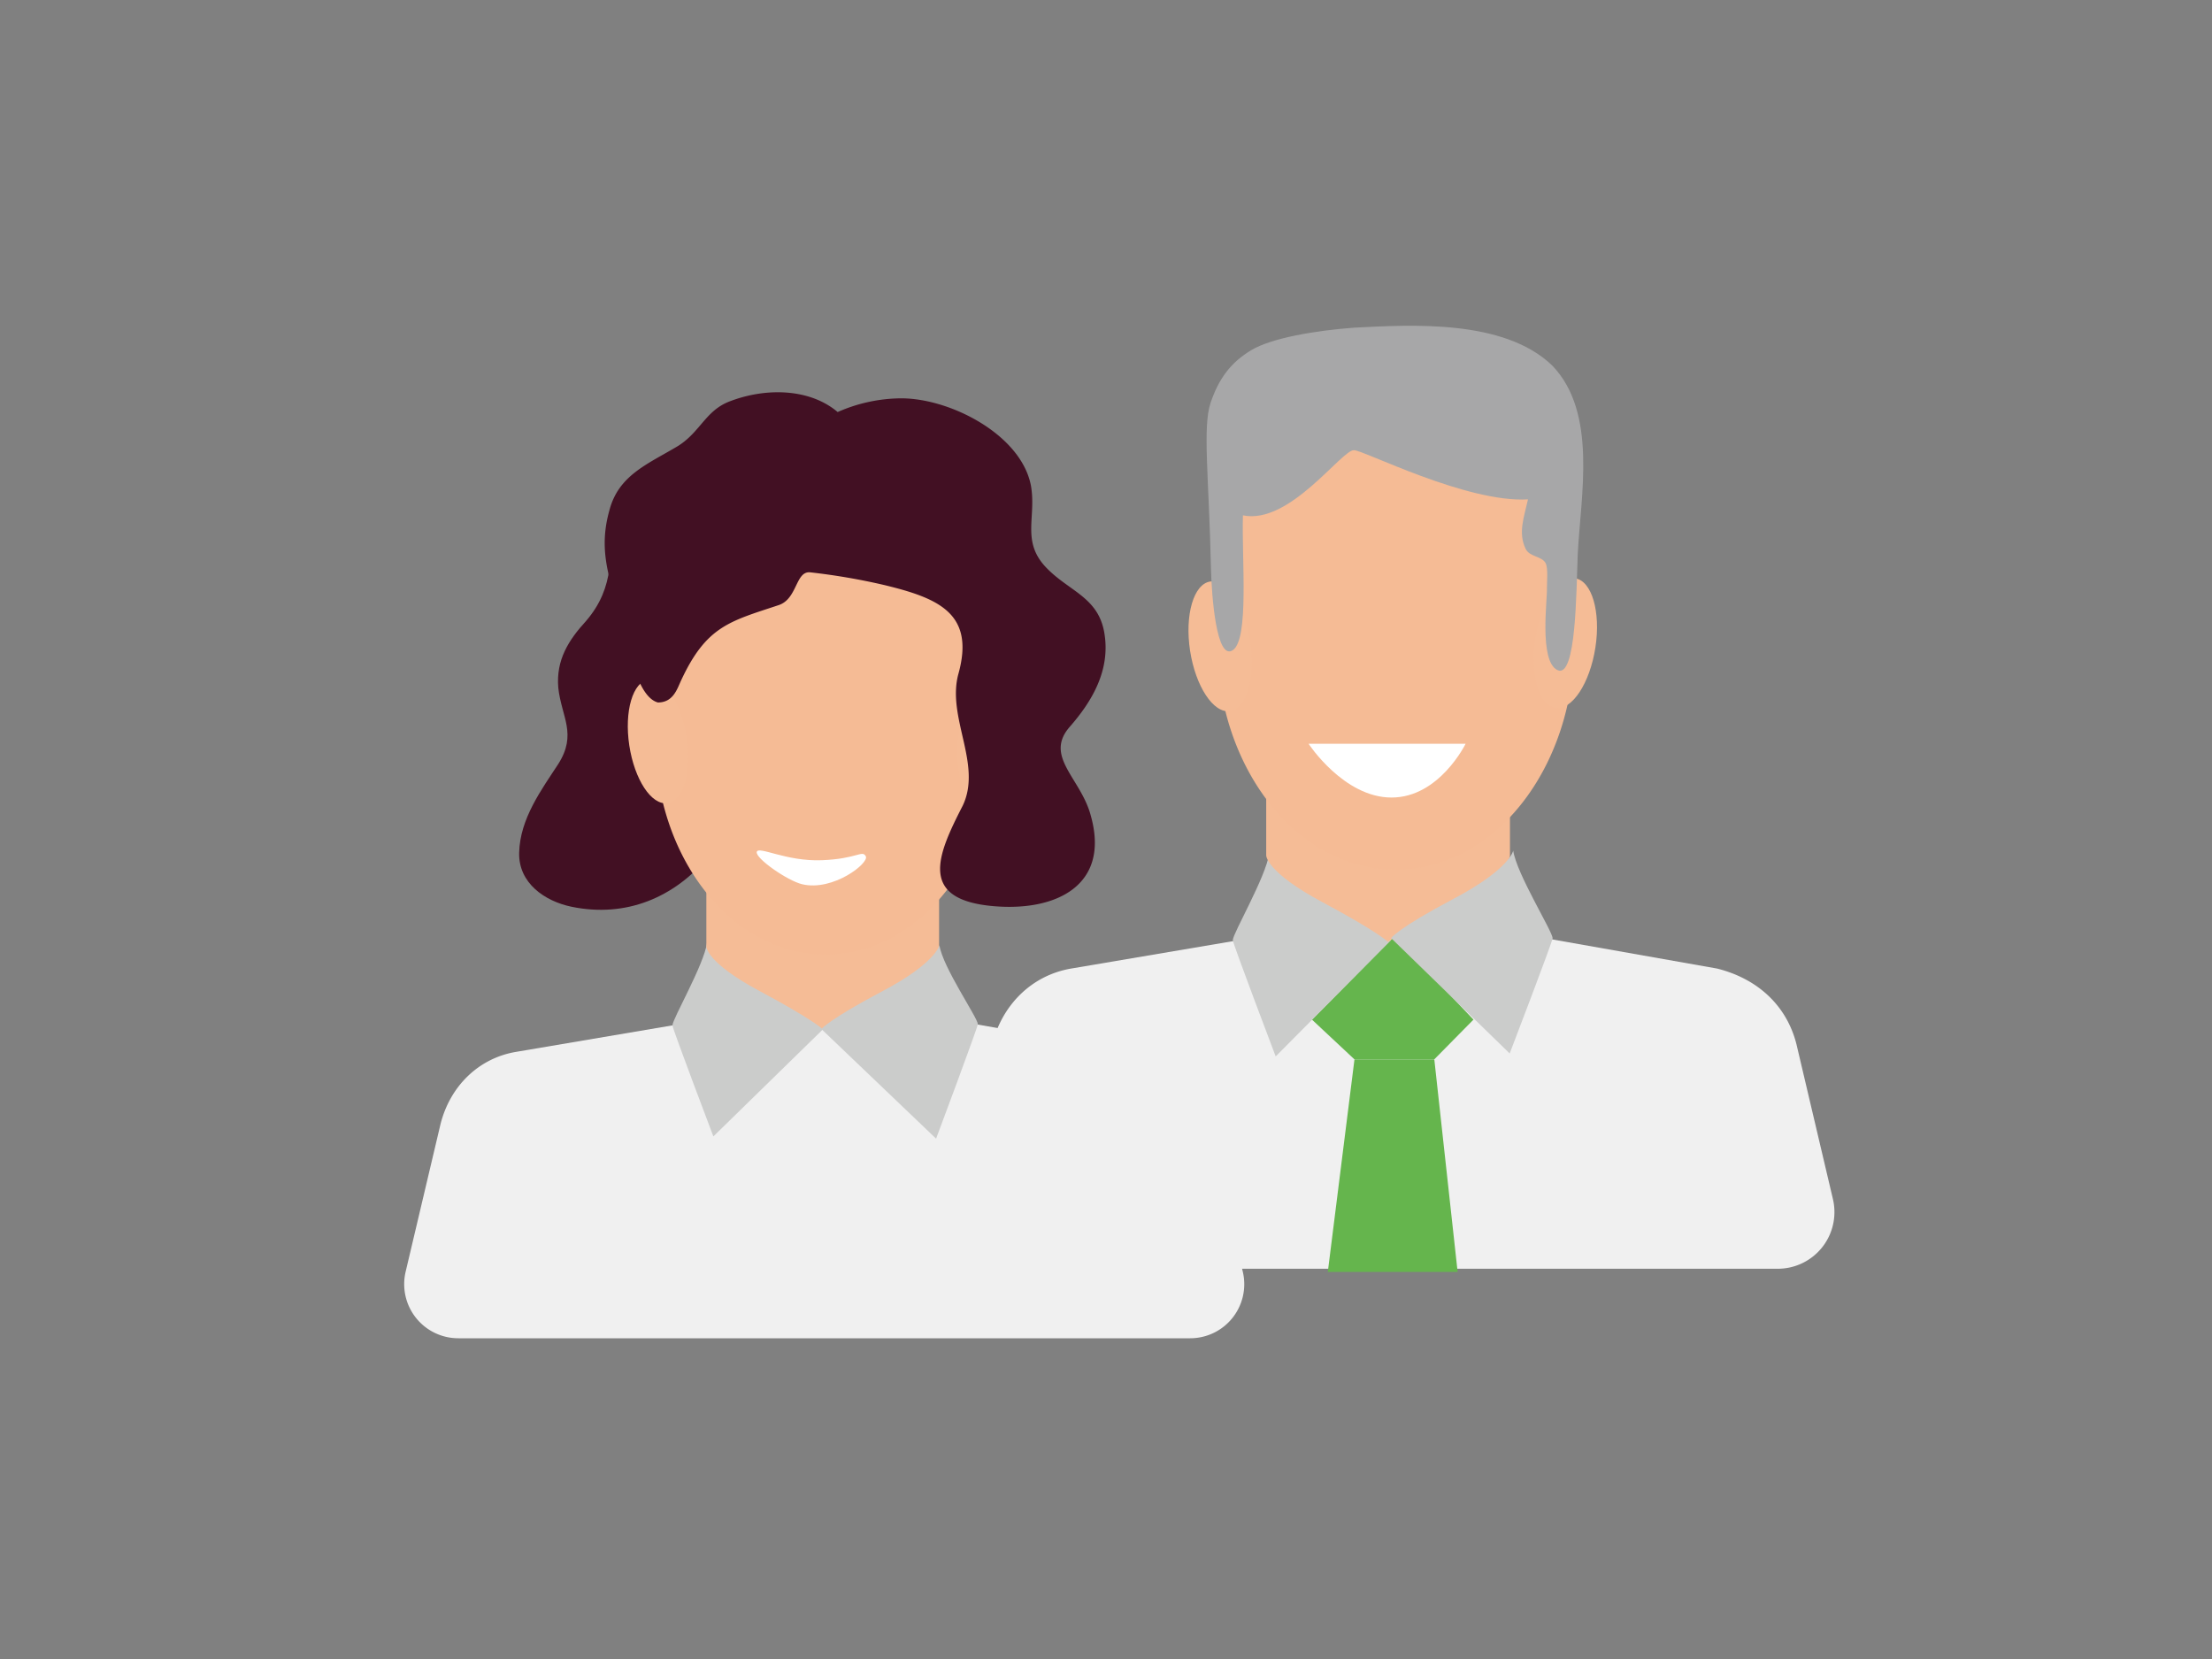
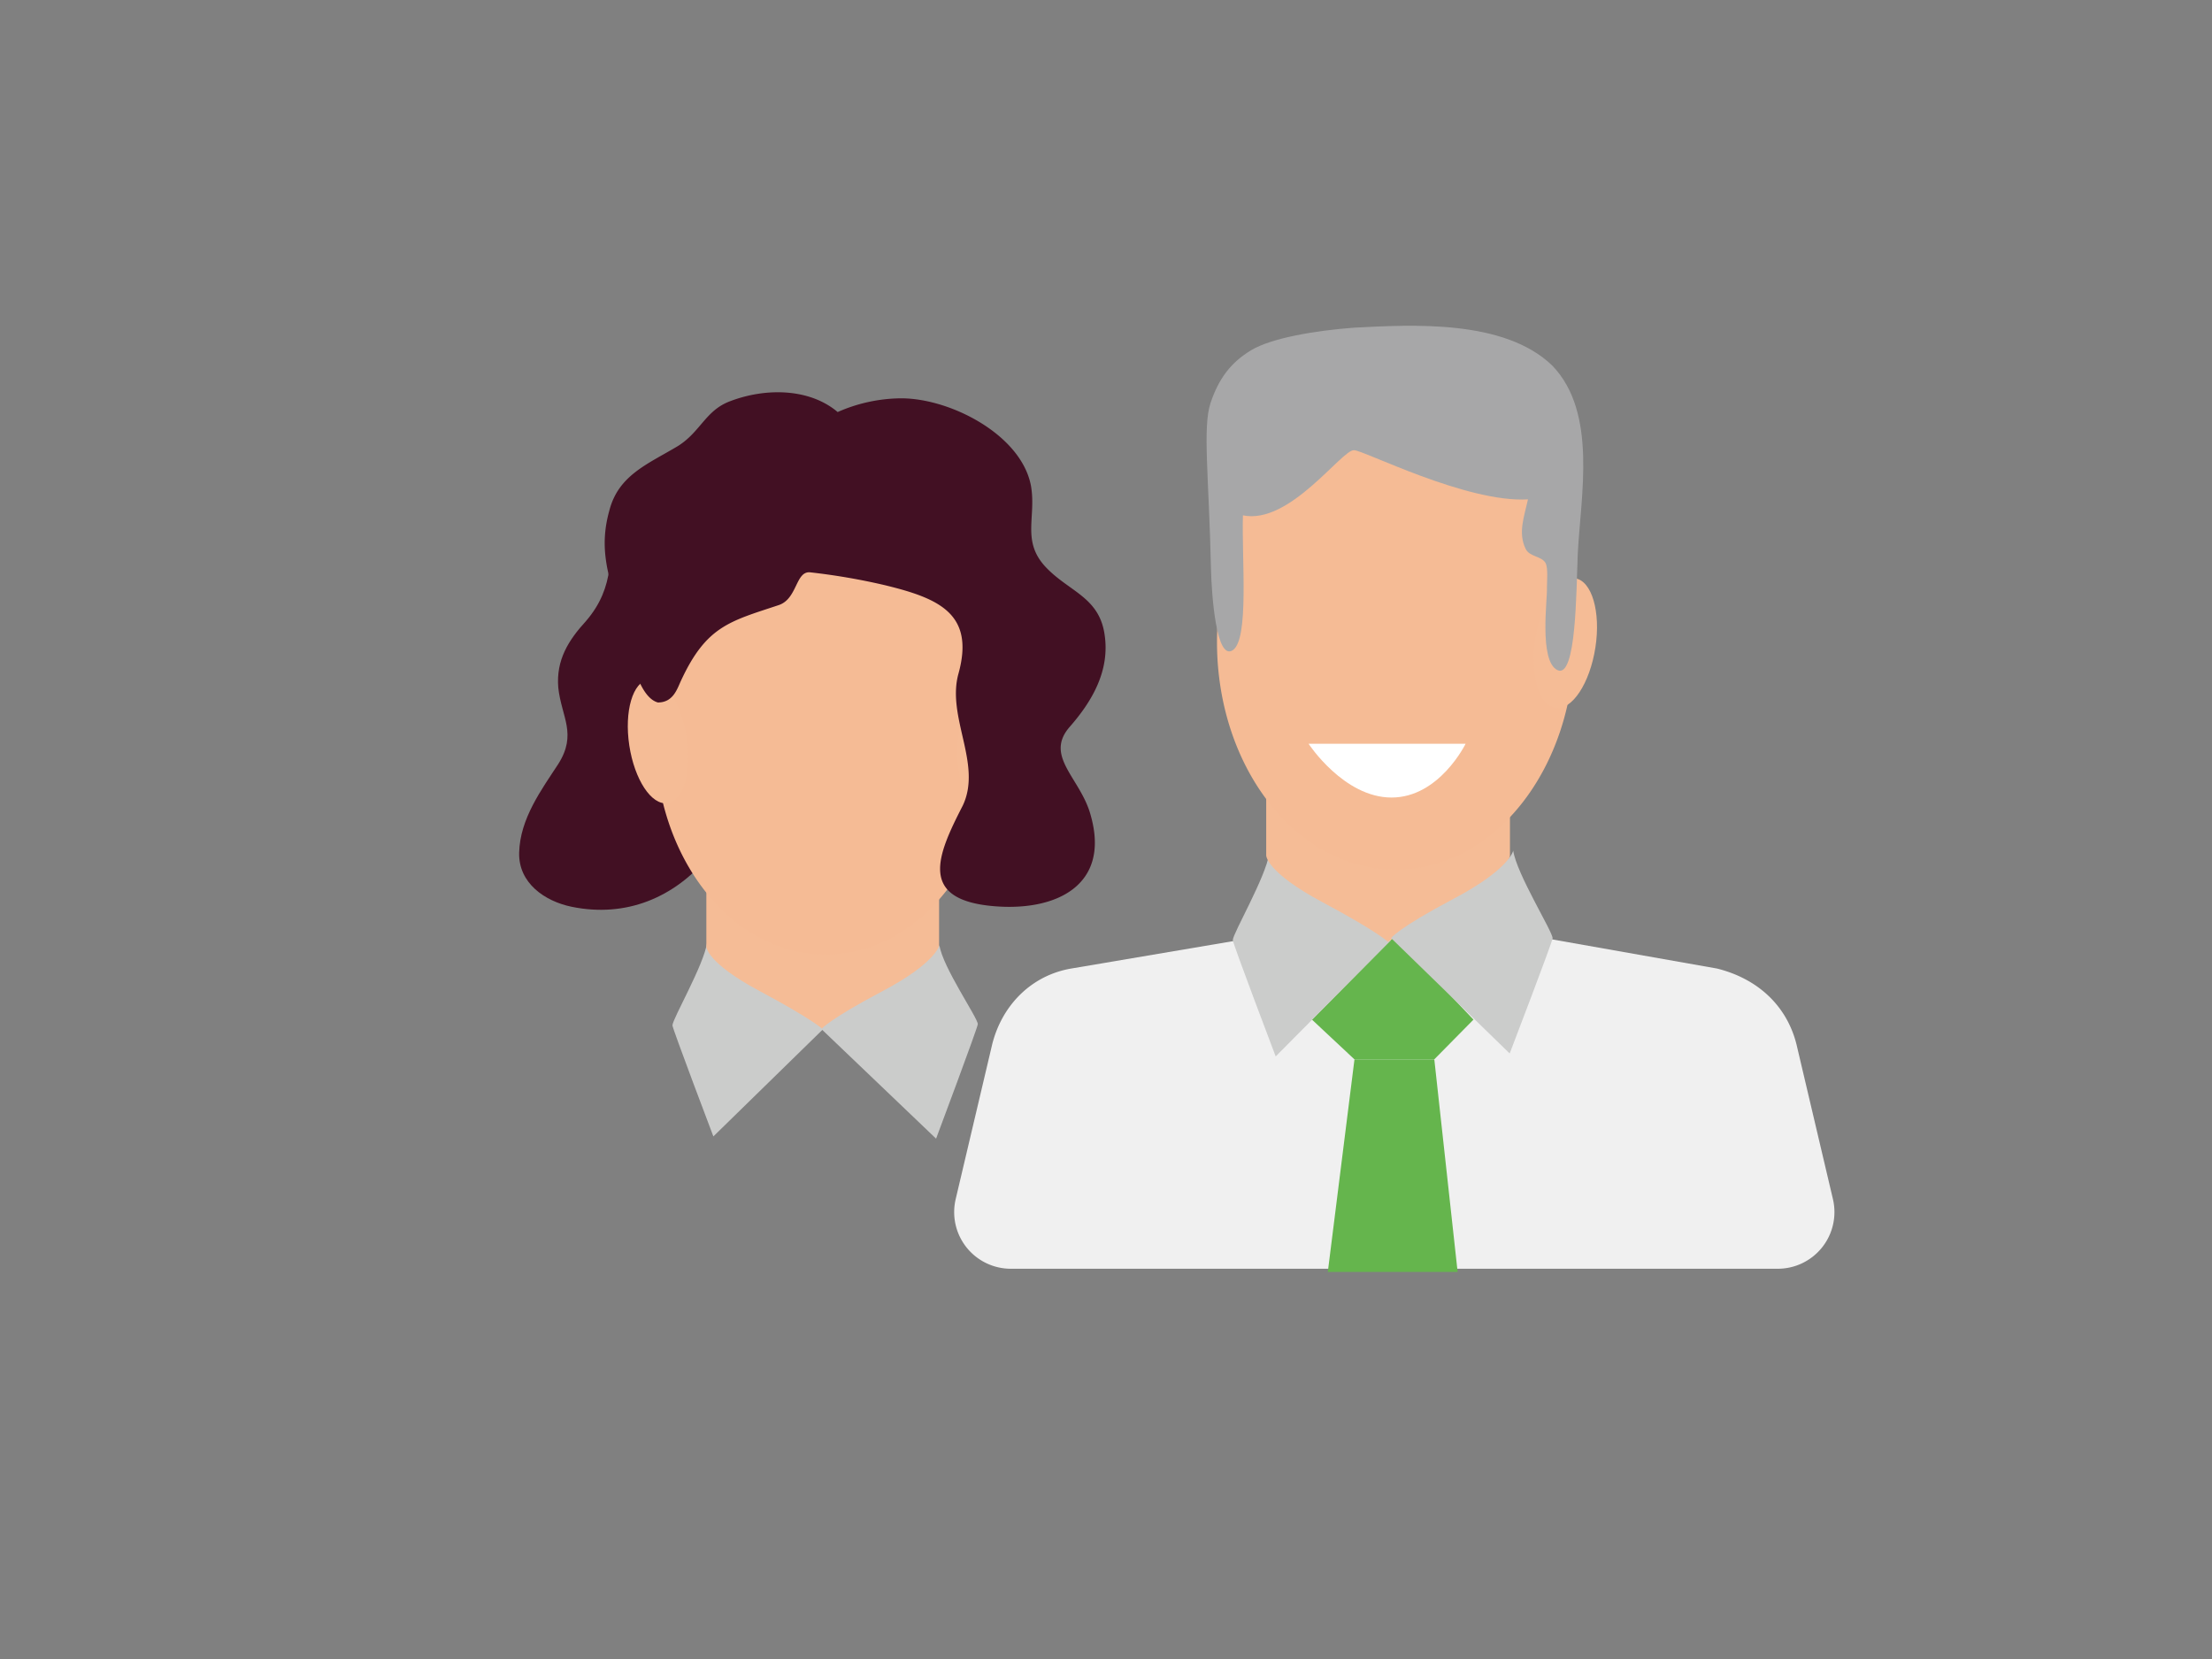
<svg xmlns="http://www.w3.org/2000/svg" id="Empty_State" data-name="Empty State" viewBox="0 0 800 600">
  <rect x="0" y="0" width="800" height="600" fill="#808080" stroke="none" />
  <defs>
    <style>.cls-1{fill:#cdcccc;}.cls-1,.cls-2,.cls-3,.cls-4,.cls-5,.cls-6,.cls-7,.cls-8{fill-rule:evenodd;}.cls-2{fill:#f0f0f0;}.cls-3{fill:#65b54d;}.cls-4{fill:#cbcccb;}.cls-5{fill:#f5bc96;}.cls-6{fill:#f5bb95;}.cls-7{fill:#a7a7a8;}.cls-8{fill:#421023;}.cls-9{fill:#fff;}</style>
  </defs>
-   <path class="cls-1" d="M475.4,205.69h25.43V281.3H458.45V222.49A16.88,16.88,0,0,1,475.4,205.69Z" />
  <path class="cls-1" d="M500.84,205.69h25.42a16.88,16.88,0,0,1,17,16.8V281.3H500.84Z" />
  <path class="cls-2" d="M662.91,433.7a20.49,20.49,0,0,1-20,25.16H365.63a20.49,20.49,0,0,1-20-25.16l13.21-56c3.59-14.32,14.36-25.05,28.73-27.44l115.16-19.5v-1.38L621,350.29c14.37,3.58,25.14,13.12,28.73,27.44Z" />
  <path class="cls-3" d="M527.17,460l-8.42-76.75h-28.9L480.22,460Z" />
-   <path class="cls-3" d="M518.6,383.26l14.3-14.5-28.61-30.18-29.8,30.18,15.5,14.5Z" />
+   <path class="cls-3" d="M518.6,383.26l14.3-14.5-28.61-30.18-29.8,30.18,15.5,14.5" />
  <path class="cls-4" d="M459,308.8s0,6,20.28,16.82S503.13,340,503.13,340l-41.76,42.07S445.86,341.25,445.86,340C445.86,337.64,457.79,317.21,459,308.8Z" />
  <path class="cls-5" d="M457.94,243.29v66.12s0,6,20.26,16.83S502,340.66,502,340.66s4.77-3.61,23.84-14.42c20.26-10.82,20.26-16.83,20.26-16.83V243.29Z" />
  <path class="cls-6" d="M553.85,178.45a32.14,32.14,0,0,0-6-17.91A32.73,32.73,0,0,0,533.5,149.8c-4.79-1.19-10.77-2.39-15.56-2.39-9.58-1.19-20.35-1.19-29.92,1.2h-1.2c-7.18-2.39-14.37-4.78-21.55-4.78a21.34,21.34,0,0,0-19.15,11.94,29.66,29.66,0,0,0-3.59,20.29c1.2,6,2.4,13.13,4.79,19.1-4.79,10.74-7.18,23.87-7.18,37,0,45.36,28.72,82.37,64.63,82.37s64.63-37,64.63-82.37C570.6,211.87,564.62,192.77,553.85,178.45Z" />
  <path class="cls-5" d="M577,234.16c2-12.94-1.32-24.12-7.33-25s-12.48,8.94-14.44,21.88,1.32,24.13,7.33,25S575,247.11,577,234.16Z" />
-   <path class="cls-5" d="M430.4,235.31c2,12.94,8.43,22.74,14.43,21.88s9.3-12,7.33-25-8.43-22.74-14.44-21.88S428.43,222.37,430.4,235.31Z" />
  <path class="cls-4" d="M547.28,307.65s-1.27,6.7-21.57,17.41-22.59,14.22-22.59,14.22L546,381s15.52-40.5,15.52-41.69C561.53,336.9,548.47,316,547.28,307.65Z" />
  <path class="cls-7" d="M489.66,118.51c-14.13,1.06-29.82,3.74-37.16,8.15s-11.75,10.28-14.69,19.08-.56,27,.15,59.81c.23,9.79,1.94,33.58,7.9,29.59s3.2-32.76,3.66-48.76c16.88,3.55,35.77-23.82,40.15-23.55,3-.27,40.6,19.11,62.95,17.77-1.37,6.22-3.65,12-.91,17.78,1.37,3.11,5.93,2.66,7.3,5.33.91,1.77.46,6.66.46,8.88.27,3.46-3,26.54,3.81,29.76s6.78-28.33,7.34-42.1c1.09-21.18,7.13-51-9.18-68C544,115.34,510.33,117.46,489.66,118.51Z" />
-   <path class="cls-2" d="M449.49,460a19.55,19.55,0,0,1-19.08,24H165.78a19.57,19.57,0,0,1-19.09-24l12.62-53.41c3.42-13.66,13.7-23.91,27.41-26.18l109.9-18.62v-1.31l112.85,19.93c13.7,3.41,24,12.52,27.41,26.18Z" />
  <path class="cls-4" d="M255.7,341s0,5.74,19.36,16.06,23.53,14.27,23.53,14.27L258,411s-14.8-39-14.8-40.15C243.18,368.55,254.57,349,255.7,341Z" />
  <path class="cls-5" d="M255.46,279.31v63.1s0,5.73,19.34,16.06,22.74,13.76,22.74,13.76,4.56-3.44,22.75-13.76c19.34-10.33,19.34-16.06,19.34-16.06v-63.1Z" />
  <path class="cls-8" d="M220.87,184.62c0,15.23,1.72,27.59-8.9,39.95-6.32,6.9-10.92,14.09-10.06,24.15,1.15,10.63,6.9,16.67,0,27.59-6,9.2-13.86,19.73-14.15,32.09-.28,10.92,9.2,17.54,19,19.55,19.53,4,37.05-3.17,49.69-18.4,12.34-14.95,14.36-42.29,14.36-61,0-17.82-5.17-49.44-22.11-59.22" />
  <path class="cls-6" d="M345.41,215.32a30.6,30.6,0,0,0-5.72-17.08A31.13,31.13,0,0,0,326,188a67,67,0,0,0-14.85-2.27c-9.14-1.14-19.42-1.14-28.56,1.14h-1.14c-6.85-2.28-13.71-4.56-20.56-4.56a20.36,20.36,0,0,0-18.28,11.39,28.32,28.32,0,0,0-3.43,19.37c1.15,5.69,2.29,12.53,4.57,18.22-4.57,10.25-6.85,22.79-6.85,35.32,0,43.28,27.42,78.6,61.68,78.6s61.69-35.32,61.69-78.6C361.4,247.22,355.69,229,345.41,215.32Z" />
  <path class="cls-5" d="M367.51,268.5c1.87-12.35-1.26-23-7-23.84s-11.91,8.53-13.79,20.88,1.26,23,7,23.84S365.63,280.85,367.51,268.5Z" />
  <path class="cls-5" d="M227.59,269.59c1.88,12.35,8,21.7,13.79,20.88s8.86-11.49,7-23.84-8.05-21.7-13.79-20.88S225.72,257.24,227.59,269.59Z" />
  <path class="cls-4" d="M339.76,341.84s-1.21,6.39-20.58,16.62-22.12,13.7-22.12,13.7l41.49,39.65s15.09-40.28,15.09-41.41C353.64,368.12,340.9,349.79,339.76,341.84Z" />
  <path class="cls-8" d="M293.09,207c-5.41-.63-4.63,9.57-11.45,11.84-17.62,5.87-26.17,7.51-35.34,27.32-1.41,3-2.81,7.9-8.36,7.9-8.46-2.3-11.32-24.3-14.26-33.83-4-12.84-7-22.38-3.3-35.59,3.3-12.83,13.89-16.78,24.91-23.39,8.08-5.13,9.91-12.84,18.73-16.13,12.48-4.78,27.9-4.78,38.19,3.29l.74.61a57.82,57.82,0,0,1,21.44-4.93c17.88-.79,44.89,12.64,48.47,31.6,2,11.46-3.58,20.15,5.56,29.63,8.35,8.69,19.07,10.67,21.06,24.1,2,13-4.37,24.1-12.71,33.58-9.15,10.66,4.14,18.49,7.71,31.92,7.15,25.29-12.53,34.78-35.17,32.8-27.41-2.37-20.26-18.56-11.13-36.34,7.15-15-5.91-31.94-1.54-47.74,6-21.73-7.15-27.26-26.61-32A231.5,231.5,0,0,0,293.09,207Z" />
-   <path class="cls-9" d="M313.13,309.69c1.32,2.42-11.82,12.76-23,10.11-5.38-1.28-17-9.41-16.44-11.69s10.6,3.5,23.5,3S311.81,307.28,313.13,309.69Z" />
  <path class="cls-9" d="M530.05,269H473.27s12.71,19.44,30,19.44S530.05,269,530.05,269Z" />
</svg>